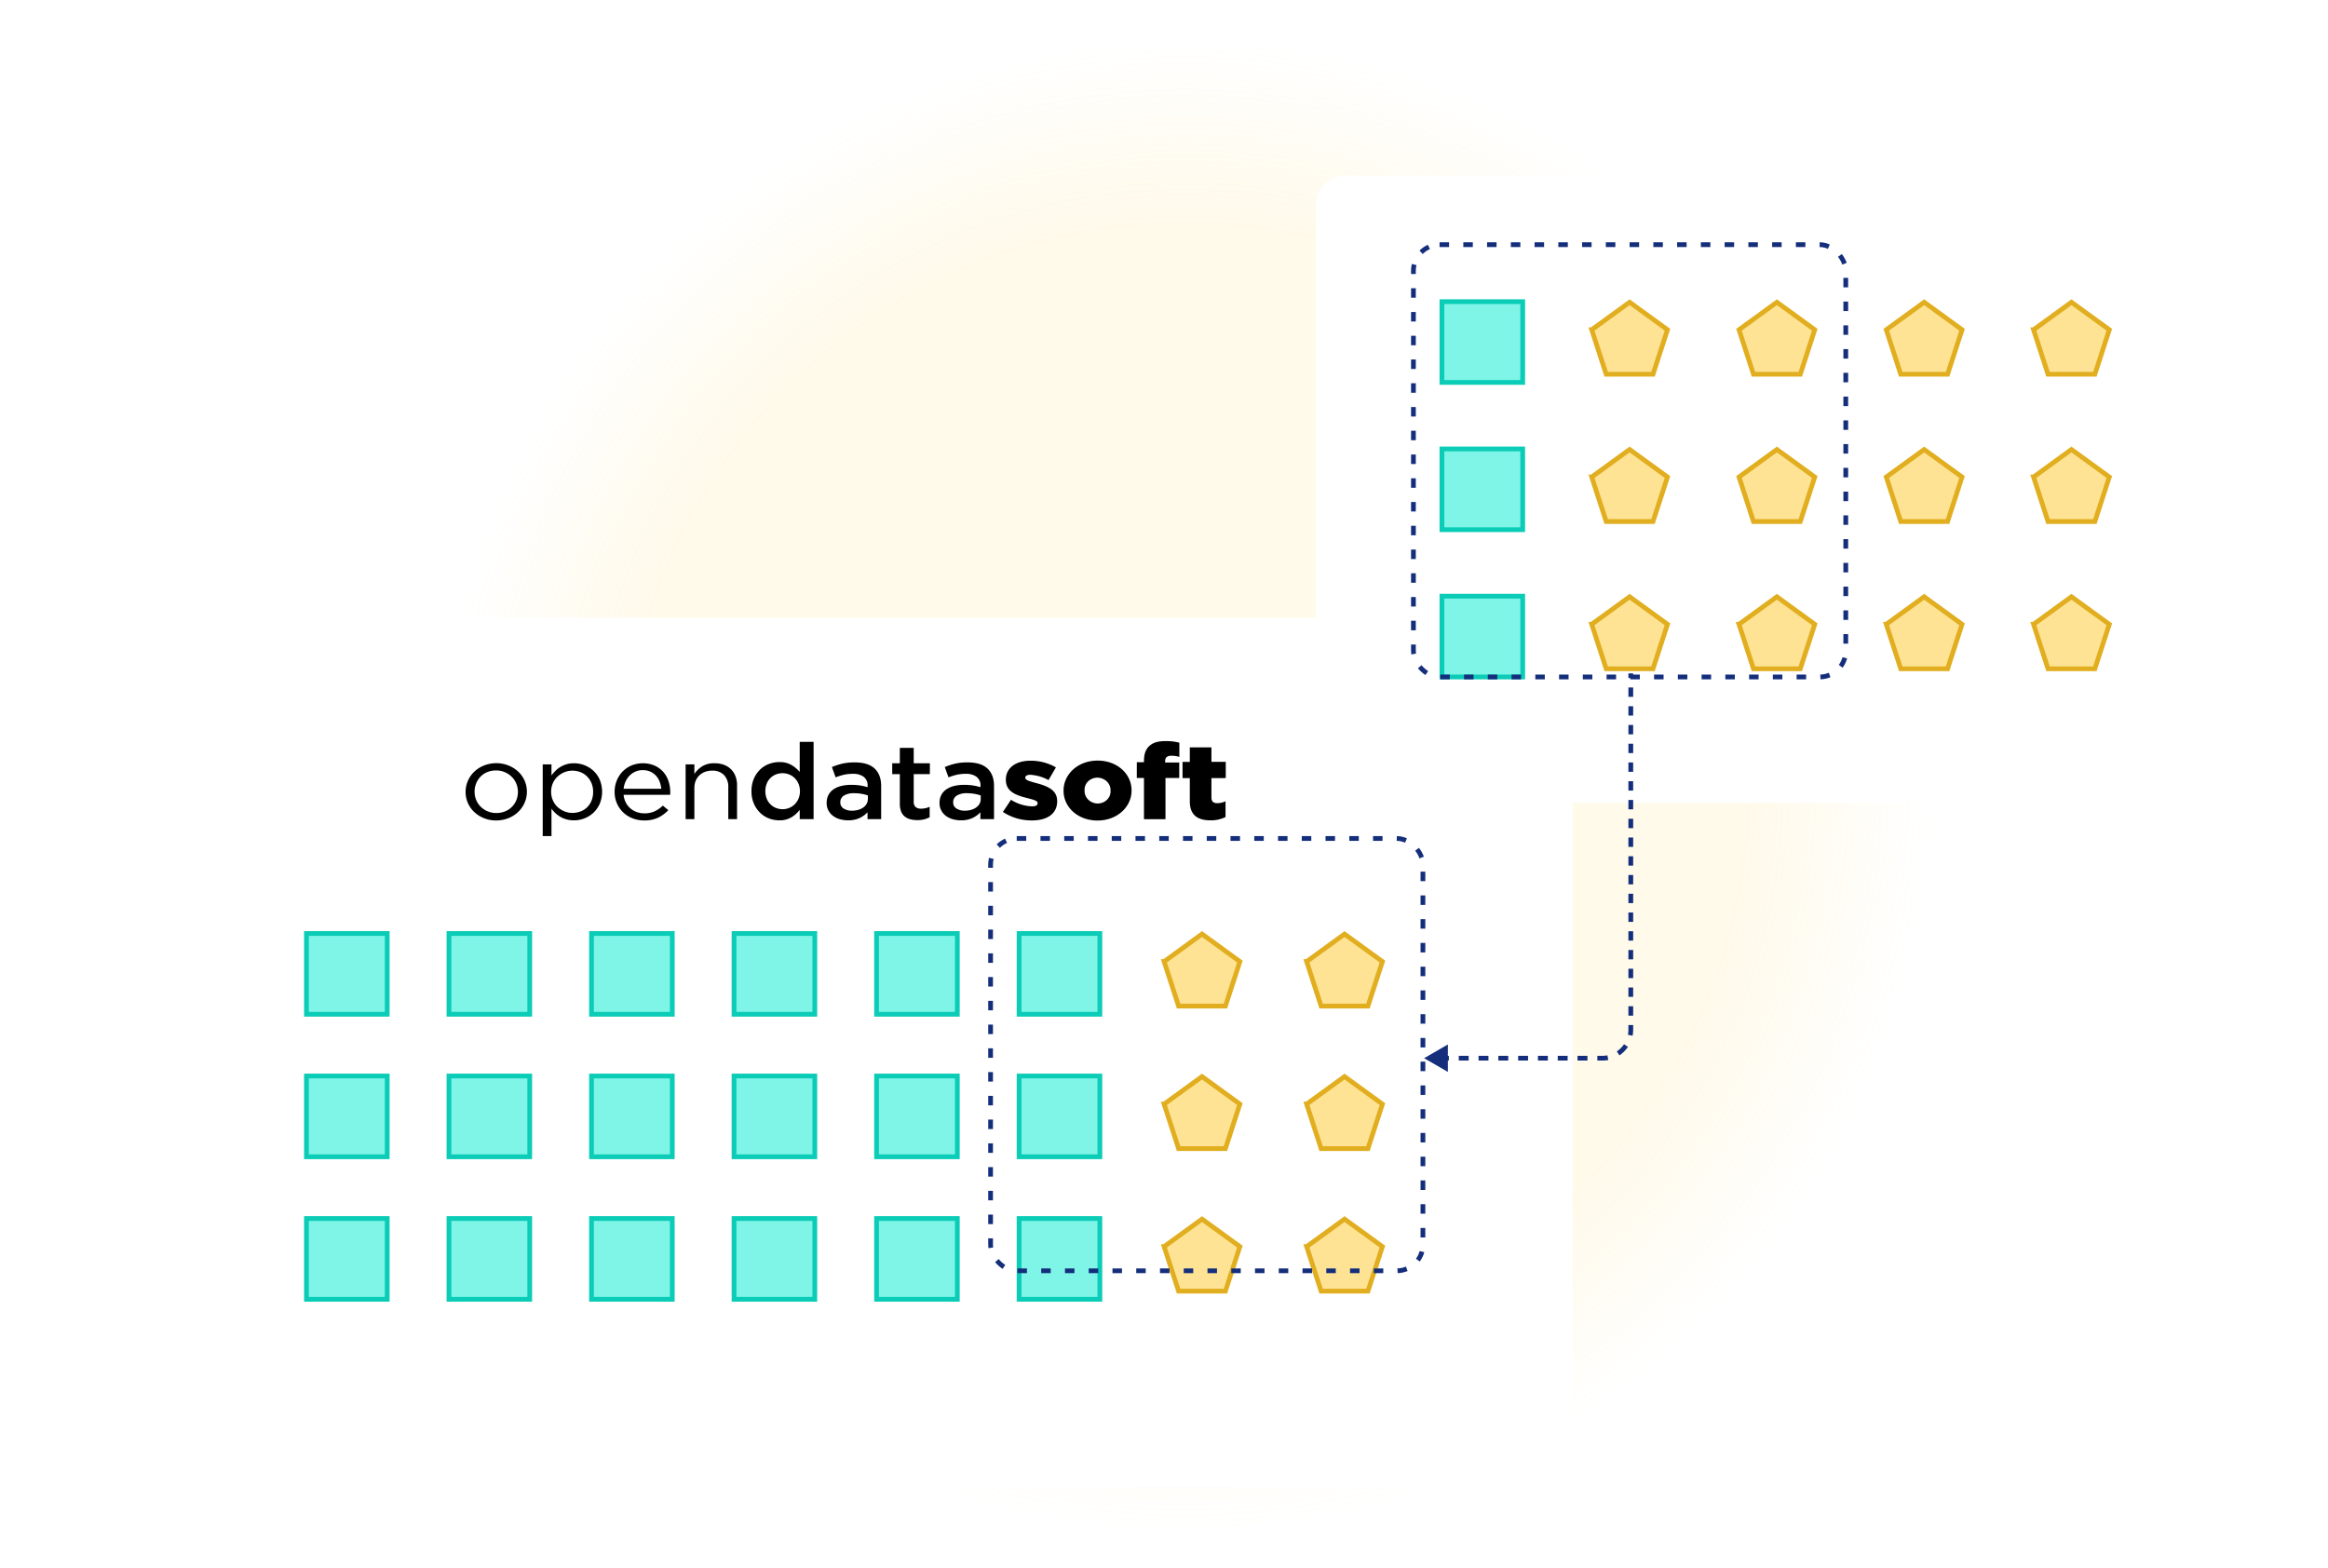
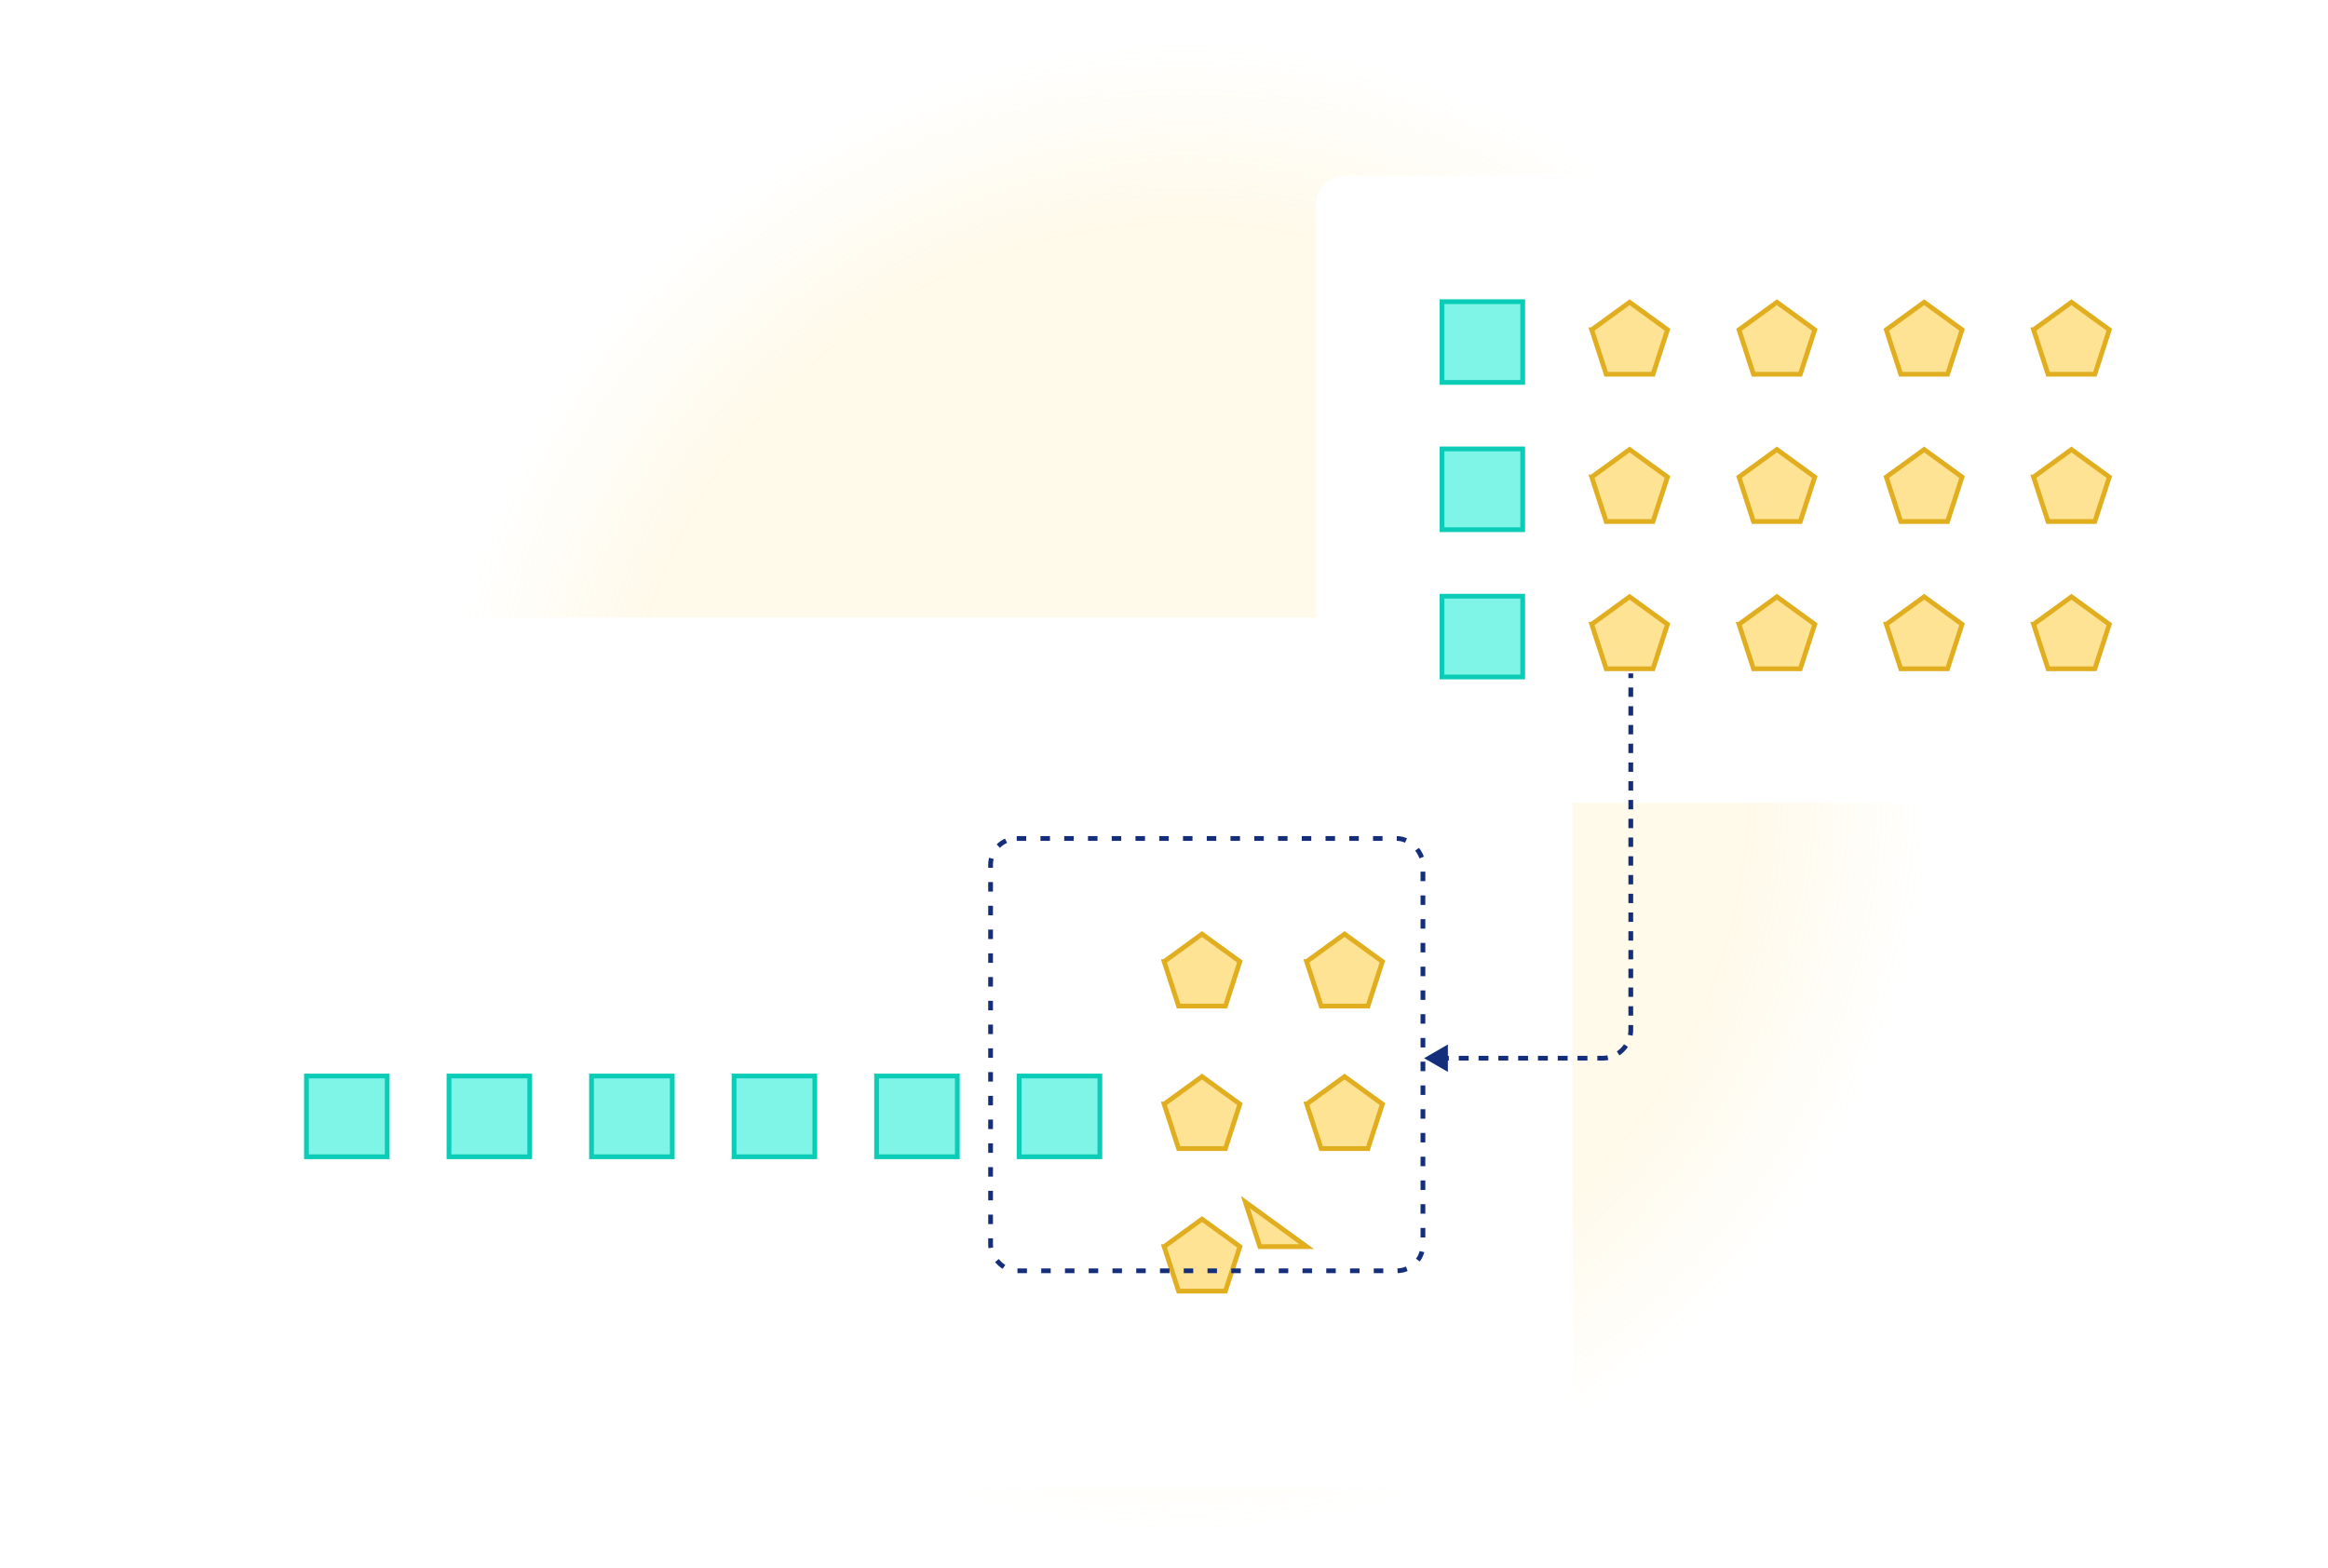
<svg xmlns="http://www.w3.org/2000/svg" fill="none" viewBox="0 0 490 330">
  <defs>
    <filter id="c" width="358" height="235" x="-1" y="104" color-interpolation-filters="sRGB" filterUnits="userSpaceOnUse">
      <feFlood flood-opacity="0" result="BackgroundImageFix" />
      <feColorMatrix in="SourceAlpha" result="hardAlpha" values="0 0 0 0 0 0 0 0 0 0 0 0 0 0 0 0 0 0 127 0" />
      <feOffset dy="13" />
      <feGaussianBlur stdDeviation="13" />
      <feComposite in2="hardAlpha" operator="out" />
      <feColorMatrix values="0 0 0 0 0 0 0 0 0 0 0 0 0 0 0 0 0 0 0.13 0" />
      <feBlend in2="BackgroundImageFix" result="effect1_dropShadow_1352_22970" />
      <feBlend in="SourceGraphic" in2="effect1_dropShadow_1352_22970" result="shape" />
    </filter>
    <filter id="d" width="220" height="158" x="264" y="24" color-interpolation-filters="sRGB" filterUnits="userSpaceOnUse">
      <feFlood flood-opacity="0" result="BackgroundImageFix" />
      <feColorMatrix in="SourceAlpha" result="hardAlpha" values="0 0 0 0 0 0 0 0 0 0 0 0 0 0 0 0 0 0 127 0" />
      <feOffset dy="6" />
      <feGaussianBlur stdDeviation="6.5" />
      <feColorMatrix values="0 0 0 0 0 0 0 0 0 0 0 0 0 0 0 0 0 0 0.13 0" />
      <feBlend in2="BackgroundImageFix" result="effect1_dropShadow_1352_22970" />
      <feBlend in="SourceGraphic" in2="effect1_dropShadow_1352_22970" result="shape" />
    </filter>
    <radialGradient id="b" cx="0" cy="0" r="1" gradientTransform="rotate(90 42 207.5) scale(156.5)" gradientUnits="userSpaceOnUse">
      <stop offset=".755" stop-color="#FFD45C" />
      <stop offset="1" stop-color="#FFD45C" stop-opacity="0" />
    </radialGradient>
    <clipPath id="a">
      <path fill="#fff" d="M0 0h490v330H0z" />
    </clipPath>
  </defs>
  <g clip-path="url(#a)">
    <circle cx="249.5" cy="165.5" r="156.5" fill="url(#b)" fill-opacity=".13" />
    <g filter="url(#c)">
      <rect width="306" height="183" x="25" y="117" fill="#fff" rx="6" />
-       <path fill="#000" d="M254.792 159.68a6.89 6.89 0 003.16-.692v-3.321a4.25 4.25 0 01-1.724.401c-.838 0-1.245-.357-1.245-1.203v-4.081H258v-3.411h-3.017v-3.054h-4.55v3.055h-1.531v3.411h1.532v4.906c0 2.876 1.629 3.99 4.359 3.99l-.001-.001zm-14.007-.245h4.526v-8.673h2.897v-3.254h-2.969v-.289c0-.78.455-1.137 1.292-1.137a5.807 5.807 0 011.7.245v-2.988a10.62 10.62 0 00-2.968-.335c-1.533 0-2.586.313-3.376 1.049-.767.713-1.102 1.738-1.102 3.12v.268h-1.509v3.322h1.509V159.435zm-9.745-3.299a2.975 2.975 0 01-1.085-.223 2.828 2.828 0 01-.907-.597 2.6 2.6 0 01-.587-.878 2.452 2.452 0 01-.176-1.021v-.047a2.369 2.369 0 01.159-1.011c.126-.323.321-.619.575-.87.253-.25.559-.45.898-.586a2.871 2.871 0 011.074-.208c.374.006.743.082 1.085.223.342.141.65.344.907.597.256.254.456.552.587.878.131.326.191.674.176 1.021v.045c.021.343-.032.687-.158 1.011a2.516 2.516 0 01-.575.87c-.254.251-.559.45-.899.587a2.871 2.871 0 01-1.074.208v.001zm-.049 3.587c4.167 0 7.182-2.876 7.182-6.309v-.045c0-3.433-2.994-6.264-7.136-6.264-4.167 0-7.181 2.876-7.181 6.309v.044c0 3.434 2.993 6.265 7.135 6.265zm-13.768-.022c3.16 0 5.292-1.383 5.292-4.035v-.044c0-2.341-2.036-3.165-4.599-3.834-1.365-.379-2.107-.602-2.107-1.071v-.045c0-.335.359-.58 1.054-.58a9.22 9.22 0 013.832 1.115l1.556-2.676a10.694 10.694 0 00-5.341-1.404c-2.993 0-5.196 1.426-5.196 3.992v.044c0 2.43 2.036 3.233 4.599 3.857 1.365.356 2.083.557 2.083 1.025v.044c0 .424-.359.646-1.15.646a8.832 8.832 0 01-4.453-1.382l-1.701 2.563a10.985 10.985 0 006.131 1.785zm-10.798-5.261a7.88 7.88 0 00-1.305-.334 9.136 9.136 0 00-1.593-.134 3.95 3.95 0 00-2.131.491 1.653 1.653 0 00-.582.608 1.517 1.517 0 00-.184.797v.044c-.013.254.045.507.169.733.124.227.309.42.537.56a3.19 3.19 0 001.737.445c.45.004.898-.056 1.328-.178a3.536 3.536 0 001.066-.502c.296-.207.537-.474.706-.781.171-.314.257-.662.252-1.014v-.735zm-.073 4.993v-1.45a5.367 5.367 0 01-1.653 1.203 5.55 5.55 0 01-2.443.49 6.187 6.187 0 01-1.724-.234 4.356 4.356 0 01-1.425-.691 3.408 3.408 0 01-1.017-1.207 3.144 3.144 0 01-.335-1.501v-.042a3.48 3.48 0 01.383-1.672 3.319 3.319 0 011.065-1.182 4.957 4.957 0 011.628-.701 8.49 8.49 0 012.047-.235 12.13 12.13 0 011.952.134c.523.087 1.039.206 1.545.357v-.289a2.202 2.202 0 00-.174-1.021 2.348 2.348 0 00-.628-.852 3.611 3.611 0 00-2.311-.646 8.277 8.277 0 00-1.916.2c-.579.141-1.148.32-1.7.535l-.79-2.162a14.095 14.095 0 012.155-.713 11.408 11.408 0 012.658-.268c1.883 0 3.28.435 4.191 1.304.911.87 1.365 2.092 1.362 3.666v6.978h-2.874l.004-.001zm-14.033-3.682c-.021.204.005.41.075.605.07.194.183.373.332.524.322.247.733.371 1.15.346.624 0 1.239-.137 1.796-.401v2.207c-.37.194-.764.344-1.174.447a5.968 5.968 0 01-1.436.155 5.75 5.75 0 01-1.467-.178 3.066 3.066 0 01-1.17-.582 2.566 2.566 0 01-.761-1.061 4.412 4.412 0 01-.266-1.642v-6.212h-1.604v-2.296h1.604v-3.232h2.922v3.232h3.4v2.297h-3.4v5.791h-.001zm-9.65-1.311a7.855 7.855 0 00-1.305-.334 9.127 9.127 0 00-1.593-.134 3.952 3.952 0 00-2.131.491 1.642 1.642 0 00-.581.608 1.509 1.509 0 00-.185.797v.044c-.013.254.045.507.169.733.124.227.309.42.537.56a3.19 3.19 0 001.737.445c.45.004.898-.056 1.329-.178a3.53 3.53 0 001.065-.502c.296-.207.537-.474.706-.781.171-.314.257-.662.252-1.014v-.735zm-.072 4.993v-1.45a5.383 5.383 0 01-1.654 1.203 5.55 5.55 0 01-2.443.49 6.187 6.187 0 01-1.724-.234 4.366 4.366 0 01-1.425-.691 3.418 3.418 0 01-1.017-1.207 3.155 3.155 0 01-.335-1.501v-.042a3.492 3.492 0 01.383-1.672 3.319 3.319 0 011.065-1.182 4.957 4.957 0 011.628-.701 8.484 8.484 0 012.047-.235 12.13 12.13 0 011.952.134c.523.087 1.039.206 1.545.357v-.289a2.202 2.202 0 00-.174-1.021 2.35 2.35 0 00-.629-.852 3.611 3.611 0 00-2.311-.646 8.263 8.263 0 00-1.915.2c-.58.141-1.149.319-1.701.535l-.79-2.162a14.095 14.095 0 012.155-.713 11.408 11.408 0 012.658-.268c1.884 0 3.28.435 4.191 1.304.911.87 1.366 2.093 1.365 3.668v6.976h-2.872l.001-.001zm-14.522-7.445a3.782 3.782 0 00-.8-1.192 3.496 3.496 0 00-1.161-.766 3.805 3.805 0 00-2.787-.014 3.41 3.41 0 00-1.945 1.939 4.176 4.176 0 00-.286 1.594 4.137 4.137 0 00.286 1.571 3.47 3.47 0 001.945 1.951 3.747 3.747 0 002.106.199 3.573 3.573 0 001.843-.969c.344-.348.615-.752.8-1.192a4.228 4.228 0 000-3.121h-.001zm.252 7.445v-1.961a6.335 6.335 0 01-1.733 1.56 4.771 4.771 0 01-2.567.647 6.05 6.05 0 01-2.175-.401 5.422 5.422 0 01-1.863-1.192 6.089 6.089 0 01-1.314-1.929 6.407 6.407 0 01-.501-2.608 6.504 6.504 0 01.49-2.608 5.893 5.893 0 011.302-1.929 5.385 5.385 0 011.875-1.192 6.122 6.122 0 012.185-.401 4.9 4.9 0 012.58.625 6.934 6.934 0 011.72 1.449v-6.333h2.921v16.274l-2.92-.001zm-22.173 0h-1.843v-11.524h1.843v2.006a5.611 5.611 0 011.628-1.594 4.703 4.703 0 012.61-.657 5.58 5.58 0 011.999.334 4.156 4.156 0 011.485.948c.416.422.734.919.934 1.46.222.603.332 1.236.324 1.873v7.155h-1.844V152.7a3.543 3.543 0 00-.885-2.541 3.218 3.218 0 00-1.157-.732 3.408 3.408 0 00-1.381-.204 4.164 4.164 0 00-1.473.256 3.484 3.484 0 00-1.186.736 3.307 3.307 0 00-.778 1.148c-.189.471-.283.97-.277 1.473v6.598l.001-.001zm-6.968-6.397a5.596 5.596 0 00-.346-1.494 3.917 3.917 0 00-.761-1.248 3.67 3.67 0 00-1.188-.858 3.872 3.872 0 00-1.631-.323 3.704 3.704 0 00-1.498.301c-.46.199-.874.479-1.219.825a4.343 4.343 0 00-.857 1.237 4.975 4.975 0 00-.428 1.561h7.926l.002-.001zm-7.449 2.931c.24.464.573.88.982 1.226.391.33.846.587 1.341.758a4.74 4.74 0 001.556.256 5.044 5.044 0 002.215-.445 6.58 6.58 0 001.688-1.182l1.15.959a7.52 7.52 0 01-2.132 1.572 6.693 6.693 0 01-2.97.59 6.587 6.587 0 01-2.394-.433 5.832 5.832 0 01-3.31-3.132 5.946 5.946 0 01-.497-2.453c-.006-.803.144-1.6.443-2.352a5.832 5.832 0 011.234-1.918 5.739 5.739 0 011.879-1.281 6.347 6.347 0 012.414-.468 6.324 6.324 0 012.412.479 5.324 5.324 0 011.82 1.304c.507.572.89 1.231 1.125 1.939a7.3 7.3 0 01.383 2.386v.245a1.986 1.986 0 01-.024.288h-9.795c.049.577.211 1.14.478 1.662h.002zm-7.243-4.125a4.322 4.322 0 00-.945-1.411 4.114 4.114 0 00-1.389-.898 4.556 4.556 0 00-1.677-.31c-.572 0-1.139.109-1.664.322a4.748 4.748 0 00-1.436.898 4.207 4.207 0 00-1.006 1.399 4.354 4.354 0 00-.371 1.819 4.427 4.427 0 00.371 1.828 4.18 4.18 0 001.005 1.408c.415.38.902.685 1.437.899a4.427 4.427 0 001.664.321 4.793 4.793 0 001.688-.299 3.994 3.994 0 001.389-.866c.408-.403.726-.878.934-1.398a4.82 4.82 0 00.347-1.876 4.688 4.688 0 00-.347-1.841v.005zm1.736 4.361a5.805 5.805 0 01-1.328 1.882 5.87 5.87 0 01-1.892 1.182 6.033 6.033 0 01-2.191.413 5.886 5.886 0 01-1.581-.201 5.521 5.521 0 01-1.291-.535c-.38-.22-.73-.482-1.042-.78a7.112 7.112 0 01-.827-.936V163h-1.845v-15.091h1.843v2.318c.258-.345.542-.673.85-.981.31-.31.66-.584 1.042-.814a5.604 5.604 0 011.281-.557 5.453 5.453 0 011.568-.212c1.526.008 2.987.572 4.071 1.571a5.71 5.71 0 011.341 1.884 6.683 6.683 0 01.001 5.085zm-17.564-4.266a4.361 4.361 0 00-.969-1.434 4.66 4.66 0 00-1.461-.967 4.615 4.615 0 00-1.82-.357 4.798 4.798 0 00-1.843.345 4.109 4.109 0 00-1.426.955 4.504 4.504 0 00-.922 1.424 4.517 4.517 0 00-.335 1.745 4.463 4.463 0 00.347 1.757c.217.528.542 1.011.958 1.424a4.614 4.614 0 003.266 1.311 4.805 4.805 0 001.844-.344 4.339 4.339 0 001.436-.945c.407-.41.725-.889.938-1.412a4.672 4.672 0 00-.012-3.502h-.001zm1.749 4.053a6.066 6.066 0 01-1.353 1.929 6.352 6.352 0 01-2.059 1.304 6.879 6.879 0 01-2.586.481 6.715 6.715 0 01-2.562-.481 6.532 6.532 0 01-2.036-1.293A5.783 5.783 0 0198 153.705a5.803 5.803 0 01.479-2.33 5.824 5.824 0 011.345-1.933 6.304 6.304 0 012.043-1.299 7 7 0 013.823-.386 6.716 6.716 0 013.396 1.679 5.779 5.779 0 011.34 1.906 5.812 5.812 0 01-.012 4.648" />
-       <path fill="#3BF0DC" fill-opacity=".65" stroke="#0ACCB7" d="M64.5 183.5h17v17h-17zM94.5 183.5h17v17h-17zM124.5 183.5h17v17h-17zM154.5 183.5h17v17h-17zM184.5 183.5h17v17h-17zM214.5 183.5h17v17h-17z" />
      <path fill="#FFD45C" fill-opacity=".65" stroke="#E1AE20" d="M245.028 189.41l7.972-5.792 7.972 5.792-3.045 9.371h-9.854l-3.045-9.371zM275.028 189.41l7.972-5.792 7.972 5.792-3.045 9.371h-9.854l-3.045-9.371z" />
      <g>
        <path fill="#3BF0DC" fill-opacity=".65" stroke="#0ACCB7" d="M64.5 213.5h17v17h-17zM94.5 213.5h17v17h-17zM124.5 213.5h17v17h-17zM154.5 213.5h17v17h-17zM184.5 213.5h17v17h-17zM214.5 213.5h17v17h-17z" />
        <path fill="#FFD45C" fill-opacity=".65" stroke="#E1AE20" d="M245.028 219.41l7.972-5.792 7.972 5.792-3.045 9.371h-9.854l-3.045-9.371zM275.028 219.41l7.972-5.792 7.972 5.792-3.045 9.371h-9.854l-3.045-9.371z" />
      </g>
      <g>
-         <path fill="#3BF0DC" fill-opacity=".65" stroke="#0ACCB7" d="M64.5 243.5h17v17h-17zM94.5 243.5h17v17h-17zM124.5 243.5h17v17h-17zM154.5 243.5h17v17h-17zM184.5 243.5h17v17h-17zM214.5 243.5h17v17h-17z" />
-         <path fill="#FFD45C" fill-opacity=".65" stroke="#E1AE20" d="M245.028 249.41l7.972-5.792 7.972 5.792-3.045 9.371h-9.854l-3.045-9.371zM275.028 249.41l7.972-5.792 7.972 5.792-3.045 9.371h-9.854l-3.045-9.371z" />
+         <path fill="#FFD45C" fill-opacity=".65" stroke="#E1AE20" d="M245.028 249.41l7.972-5.792 7.972 5.792-3.045 9.371h-9.854l-3.045-9.371zM275.028 249.41h-9.854l-3.045-9.371z" />
      </g>
    </g>
    <g filter="url(#d)">
      <rect width="194" height="132" x="277" y="31" fill="#fff" rx="6" />
      <path fill="#3BF0DC" fill-opacity=".65" stroke="#0ACCB7" d="M303.5 57.5h17v17h-17z" />
      <path fill="#FFD45C" fill-opacity=".65" stroke="#E1AE20" d="M335.028 63.41L343 57.618l7.972 5.792-3.045 9.371h-9.854l-3.045-9.371zM366.028 63.41L374 57.618l7.972 5.792-3.045 9.371h-9.854l-3.045-9.371zM397.028 63.41L405 57.618l7.972 5.792-3.045 9.371h-9.854l-3.045-9.371zM428.028 63.41L436 57.618l7.972 5.792-3.045 9.371h-9.854l-3.045-9.371z" />
      <g>
        <path fill="#3BF0DC" fill-opacity=".65" stroke="#0ACCB7" d="M303.5 88.5h17v17h-17z" />
        <path fill="#FFD45C" fill-opacity=".65" stroke="#E1AE20" d="M335.028 94.41L343 88.618l7.972 5.792-3.045 9.371h-9.854l-3.045-9.371zM366.028 94.41L374 88.618l7.972 5.792-3.045 9.371h-9.854l-3.045-9.371zM397.028 94.41L405 88.618l7.972 5.792-3.045 9.371h-9.854l-3.045-9.371zM428.028 94.41L436 88.618l7.972 5.792-3.045 9.371h-9.854l-3.045-9.371z" />
      </g>
      <g>
        <path fill="#3BF0DC" fill-opacity=".65" stroke="#0ACCB7" d="M303.5 119.5h17v17h-17z" />
        <path fill="#FFD45C" fill-opacity=".65" stroke="#E1AE20" d="M335.028 125.41l7.972-5.792 7.972 5.792-3.045 9.371h-9.854l-3.045-9.371zM366.028 125.41l7.972-5.792 7.972 5.792-3.045 9.371h-9.854l-3.045-9.371zM397.028 125.41l7.972-5.792 7.972 5.792-3.045 9.371h-9.854l-3.045-9.371zM428.028 125.41l7.972-5.792 7.972 5.792-3.045 9.371h-9.854l-3.045-9.371z" />
      </g>
    </g>
    <rect width="91" height="91" x="208.5" y="176.5" stroke="#142E7B" stroke-dasharray="2 3" rx="5.5" />
    <path fill="#142E7B" d="M299.75 222.75l5 2.887v-5.774l-5 2.887zm37.5 0v.5-.5zm-34.375.5h2.083v-1h-2.083v1zm4.167 0h2.083v-1h-2.083v1zm4.166 0h2.084v-1h-2.084v1zm4.167 0h2.083v-1h-2.083v1zm4.167 0h2.083v-1h-2.083v1zm4.166 0h2.084v-1h-2.084v1zm4.167 0h2.083v-1h-2.083v1zm4.167 0h2.083v-1h-2.083v1zm4.166 0h1.042v-1h-1.042v1zm1.042 0c.433 0 .857-.042 1.268-.124l-.194-.981a5.502 5.502 0 01-1.074.105v1zm3.612-1.095a6.539 6.539 0 001.793-1.793l-.831-.556a5.539 5.539 0 01-1.518 1.518l.556.831zm2.764-4.137a6.46 6.46 0 00.124-1.268h-1c0 .368-.036.727-.105 1.074l.981.194zm.124-1.268v-.987h-1v.987h1zm0-2.96v-1.974h-1v1.974h1zm0-3.948v-1.973h-1v1.973h1zm0-3.947v-1.974h-1v1.974h1zm0-3.948v-1.973h-1v1.973h1zm0-3.947v-1.974h-1V198h1zm0-3.947v-1.974h-1v1.974h1zm0-3.948v-1.973h-1v1.973h1zm0-3.947v-1.974h-1v1.974h1zm0-3.947v-1.974h-1v1.974h1zm0-3.948v-1.973h-1v1.973h1zm0-3.947v-1.974h-1v1.974h1zm0-3.948v-1.973h-1v1.973h1zm0-3.947v-1.974h-1v1.974h1zm0-3.947V160.5h-1v1.974h1zm0-3.948v-1.973h-1v1.973h1zm0-3.947v-1.974h-1v1.974h1zm0-3.947v-1.974h-1v1.974h1zm0-3.948v-1.973h-1v1.973h1zm0-3.947v-.987h-1v.987h1z" />
-     <rect width="91" height="91" x="297.5" y="51.5" stroke="#142E7B" stroke-dasharray="2 3" rx="5.5" />
  </g>
</svg>